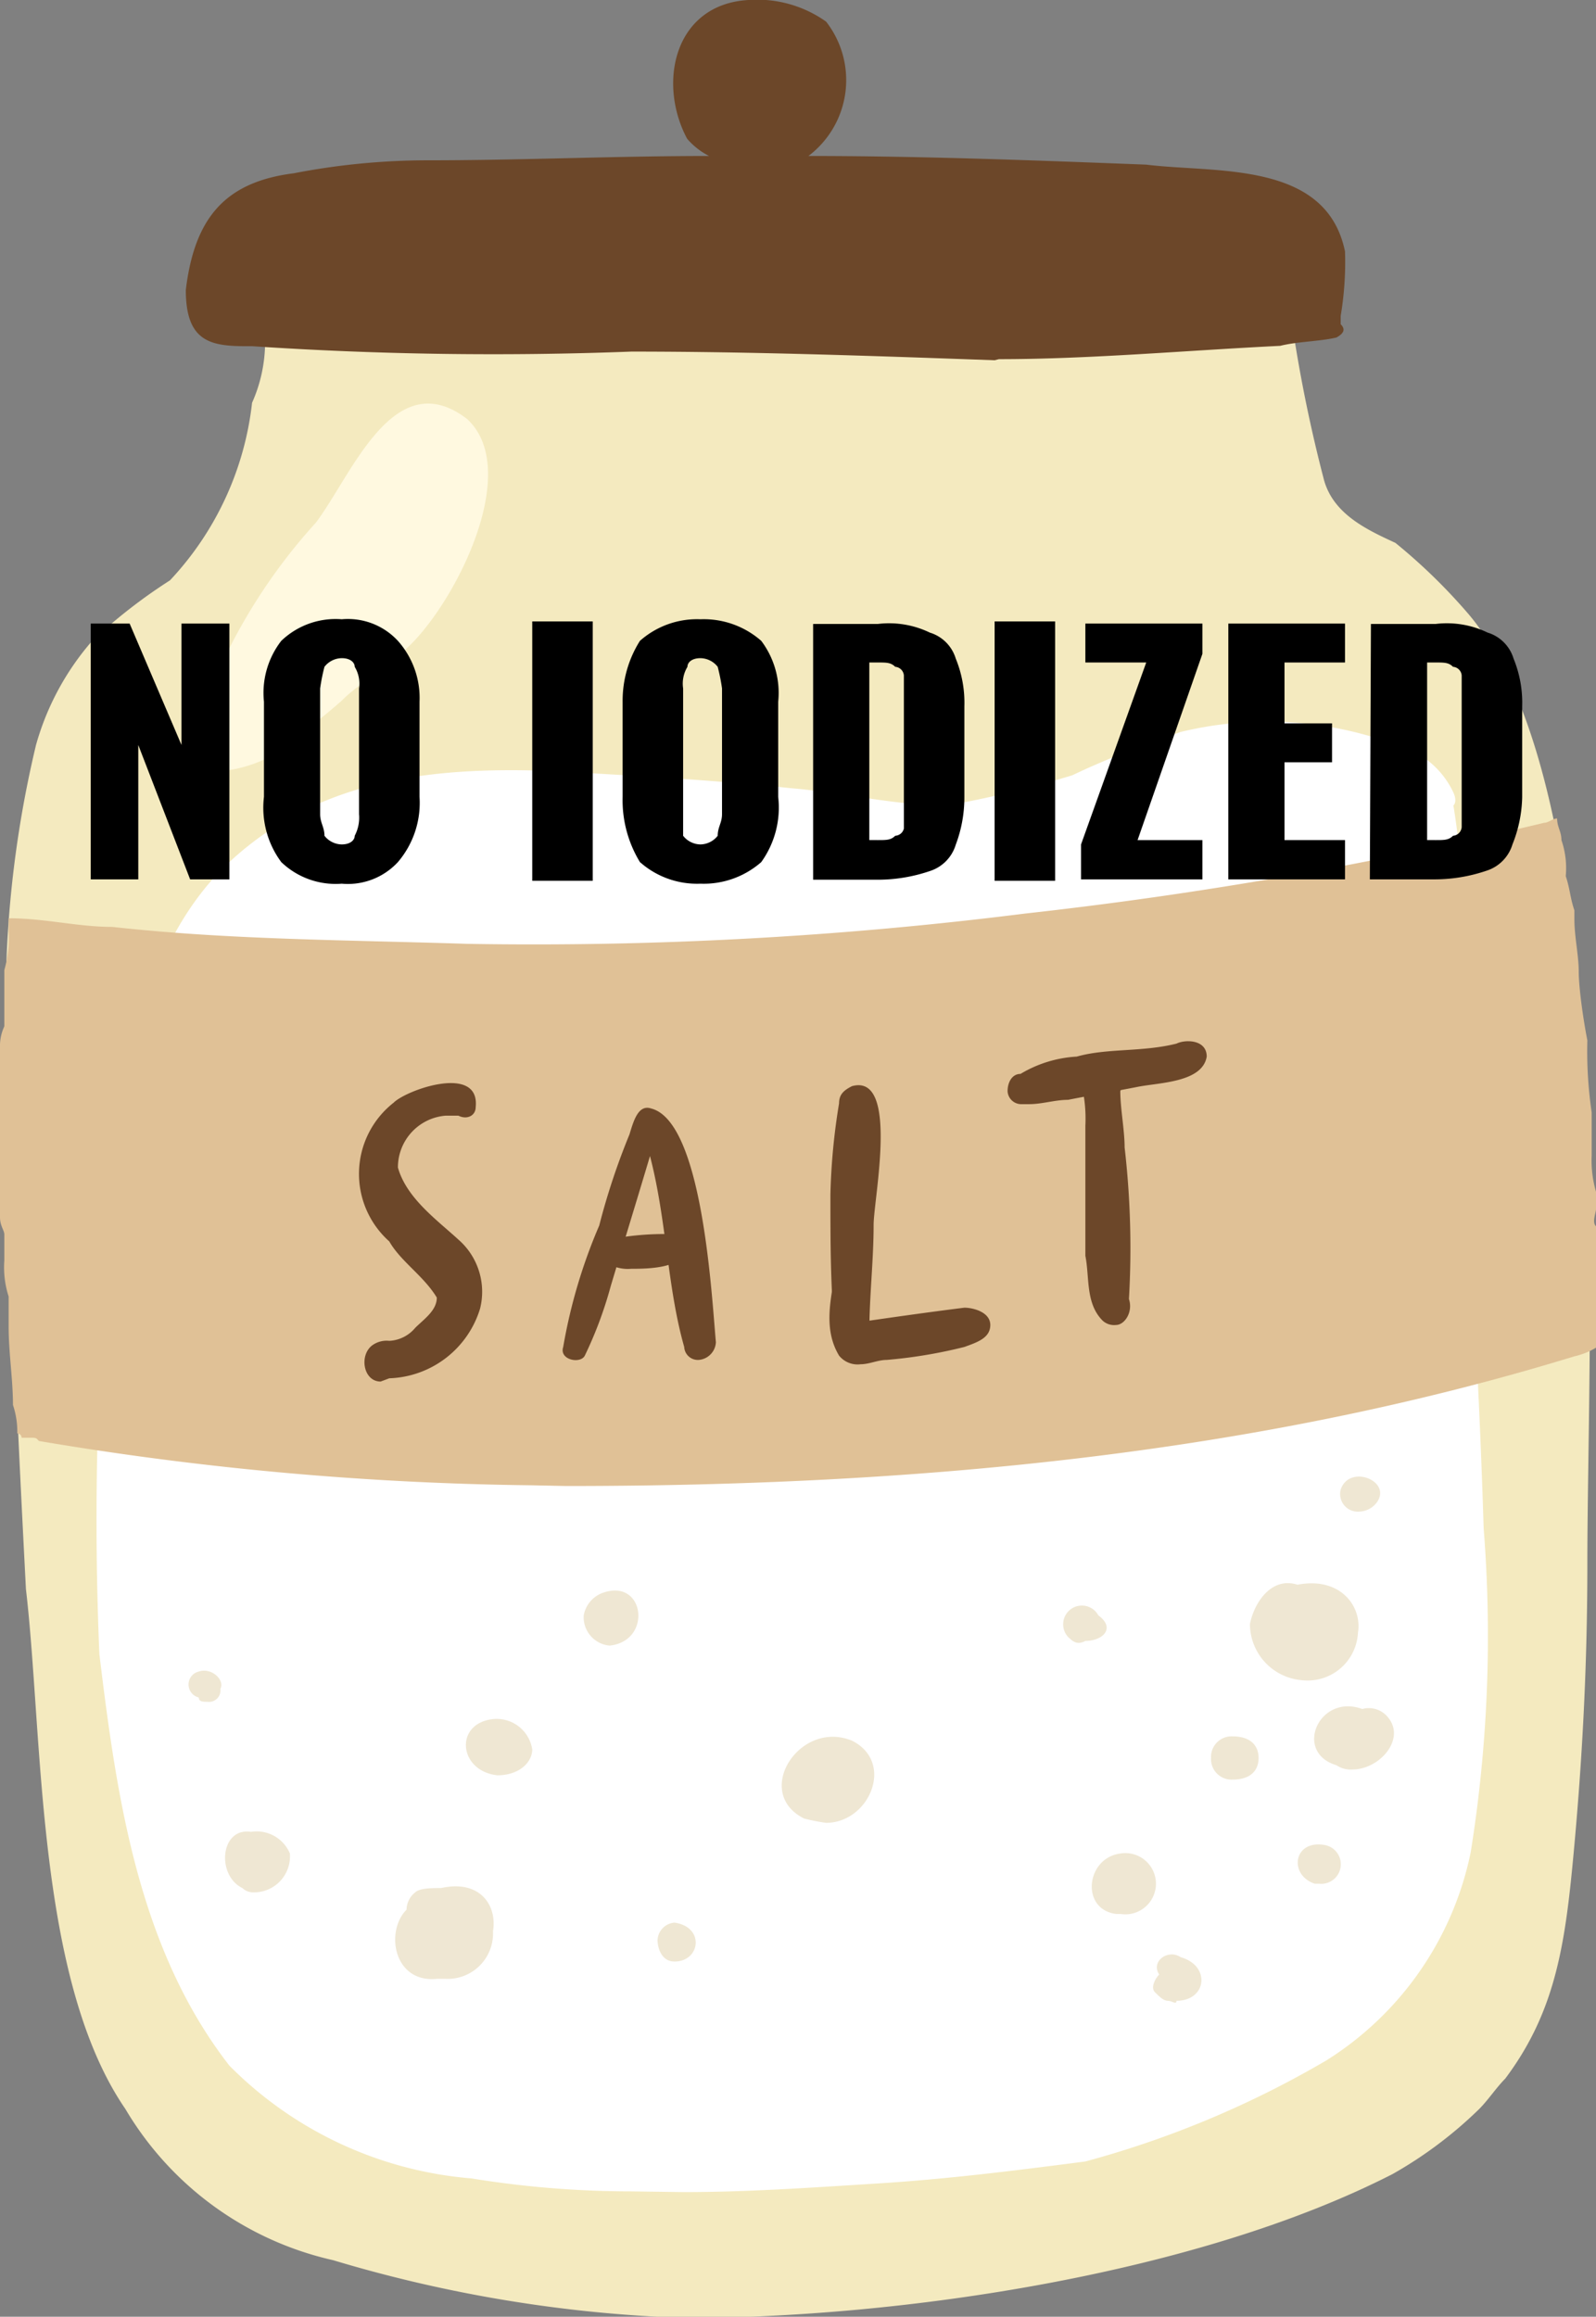
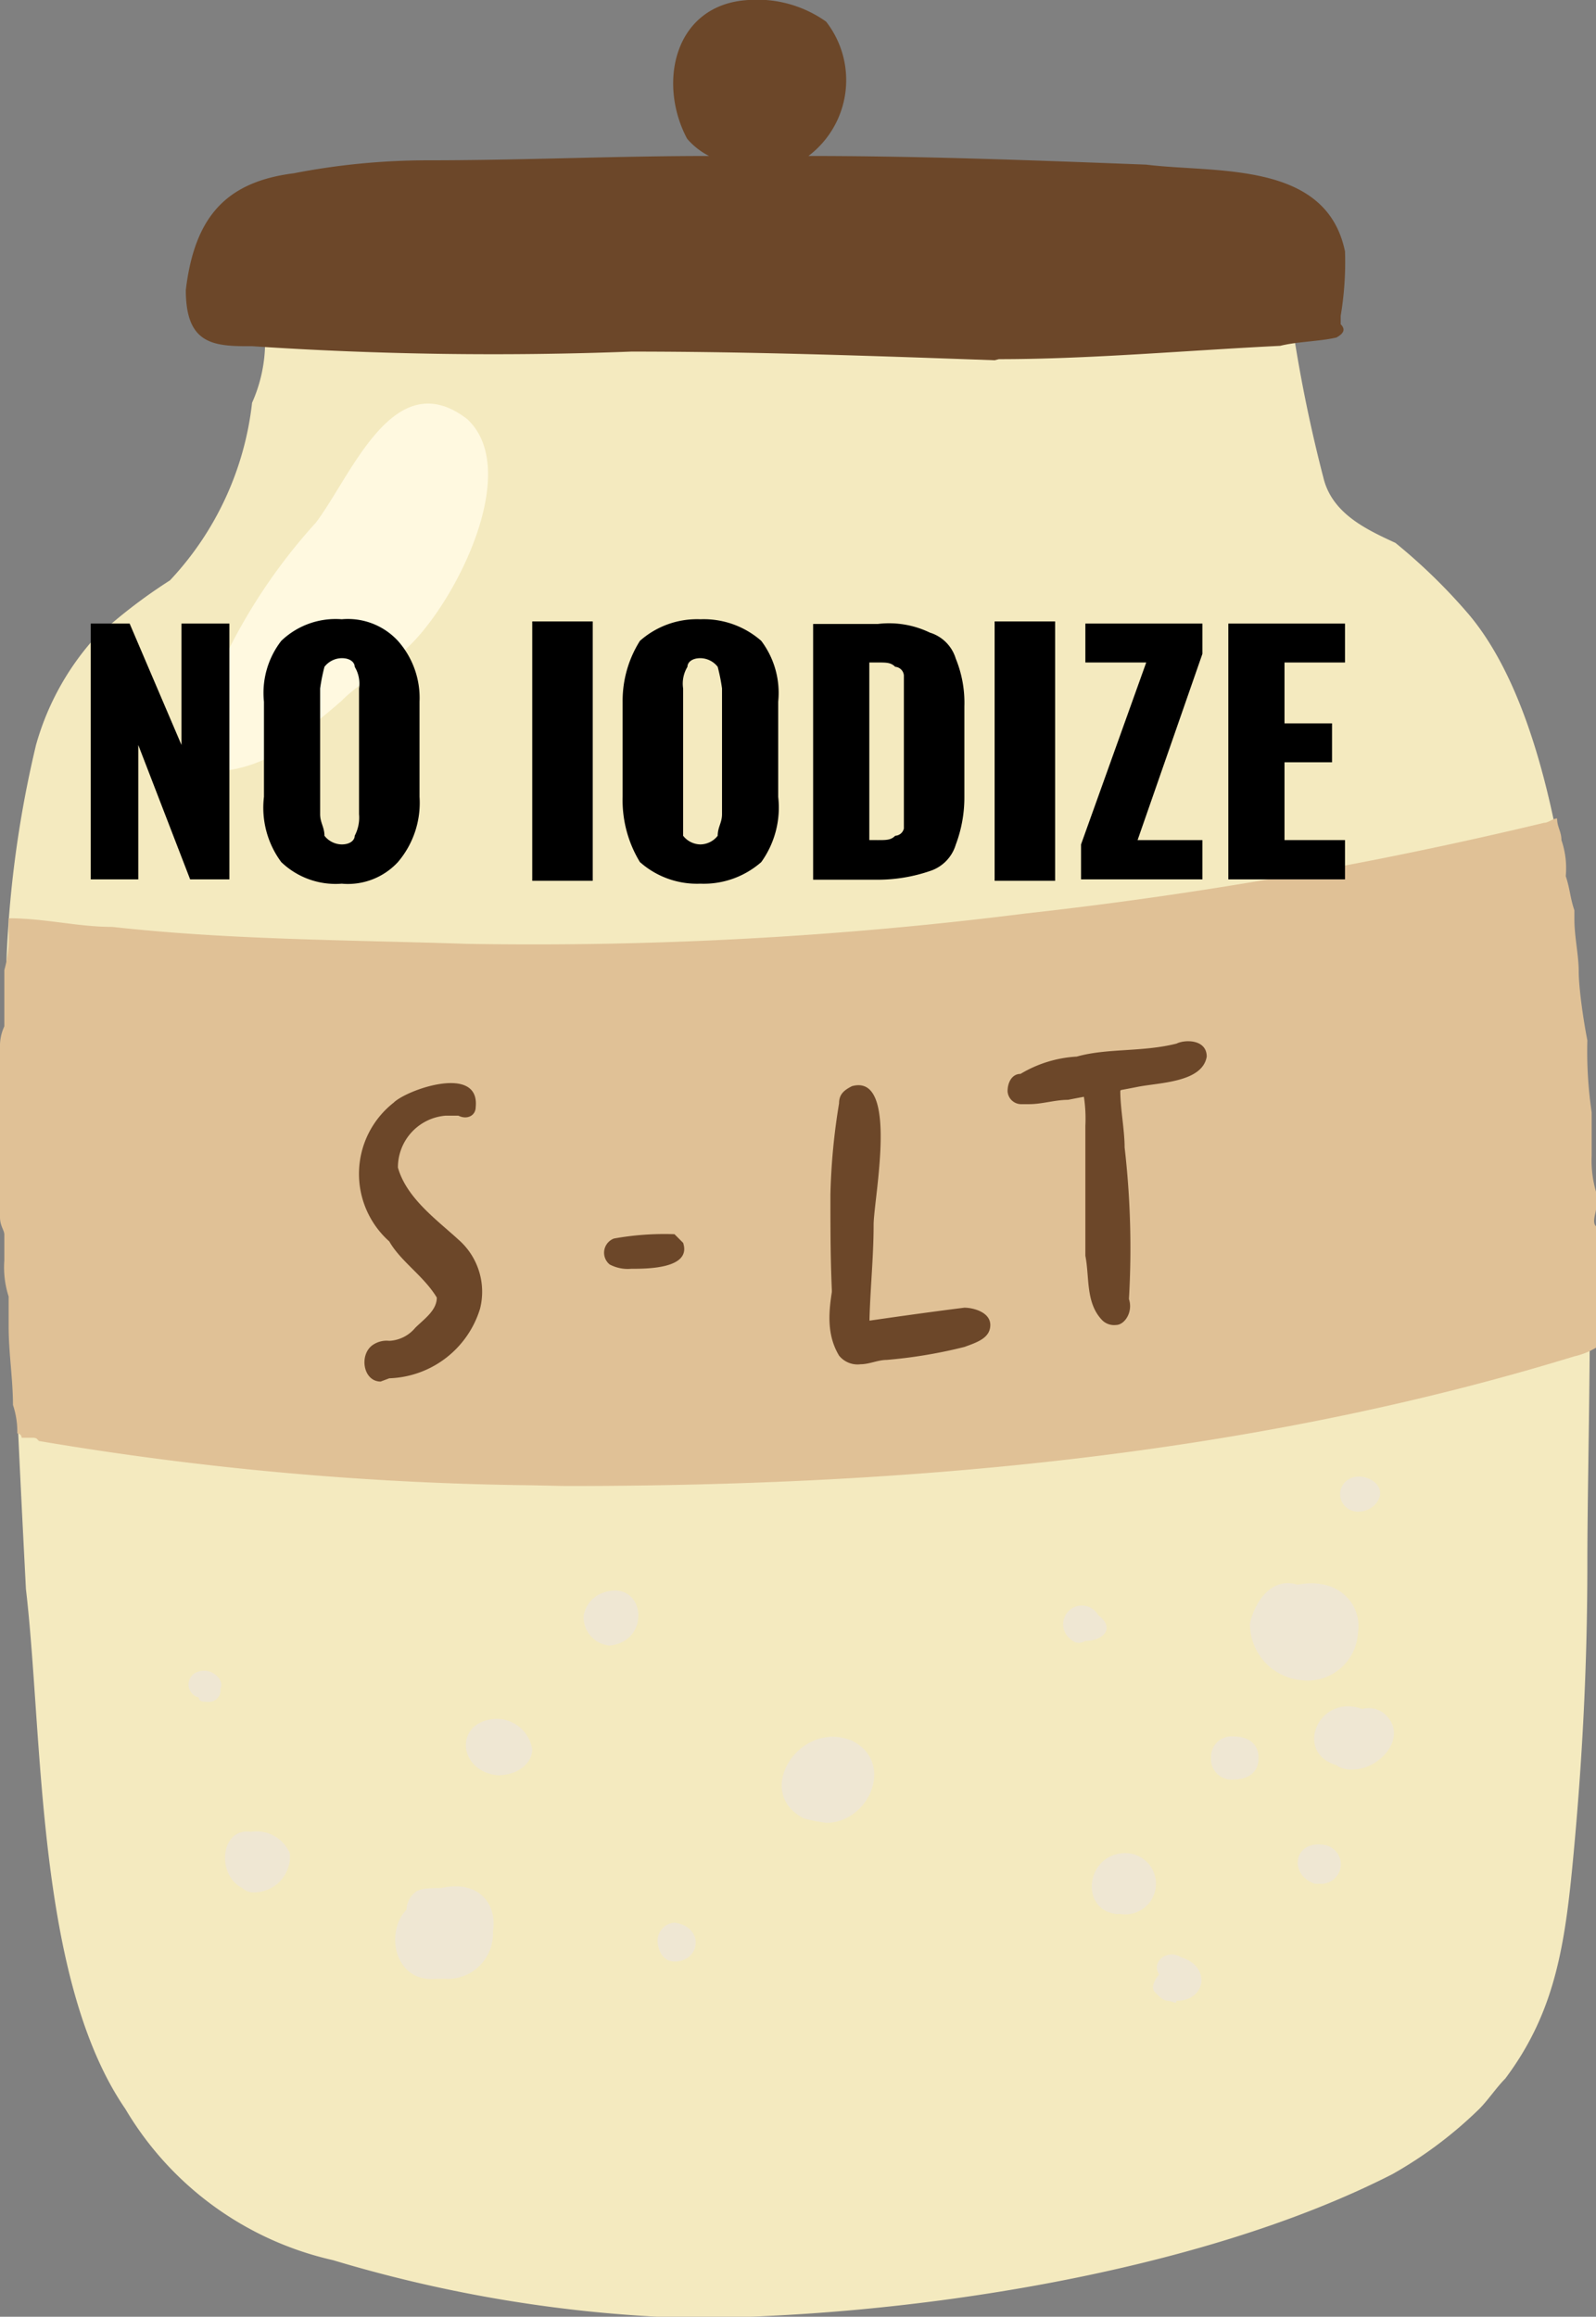
<svg xmlns="http://www.w3.org/2000/svg" viewBox="0 0 44.32 64.31">
  <rect x="0" y="0" width="44.32" height="64.31" fill="#808080" stroke="none" />
  <defs>
    <style>.cls-1{fill:#f4eabf;}.cls-2{fill:#fff;}.cls-3{fill:#fffded;}.cls-4{fill:#efe7d3;}.cls-5{fill:#e0c196;}.cls-6{fill:#6c4729;}.cls-7{fill:#fff9e0;}</style>
  </defs>
  <g id="Layer_2" data-name="Layer 2">
    <g id="Layer_1-2" data-name="Layer 1">
      <path class="cls-1" d="M18.25,64.31a38.25,38.25,0,0,1-9-1.57,9,9,0,0,1-5.77-4.2C1,54.93,1.2,48.2.72,44.11.48,39.43.24,34.74.24,30.05A30.64,30.64,0,0,1,1,20.68a7.45,7.45,0,0,1,1.56-2.89,14.85,14.85,0,0,1,2.16-1.68A8.59,8.59,0,0,0,7,11.18a4.15,4.15,0,0,0,.36-1.57C7.09,8.42,7,6.74,8.41,6.5A59.51,59.51,0,0,1,15,6.86H31.11a6.69,6.69,0,0,0,1.56,0c1.44,0,3.12-.12,3.6.48a.55.55,0,0,1-.36.84v1a40.82,40.82,0,0,0,.84,4.08c.24,1,1.2,1.44,2,1.81a15.81,15.81,0,0,1,2.05,2C44.92,22,44.08,36.78,44.08,43.4c0,2.64-.12,5.16-.36,7.81s-.48,4.57-1.92,6.49c-.24.24-.48.6-.72.84a11.61,11.61,0,0,1-2.41,1.81c-5.4,2.76-13.57,4-19.82,4Z" />
-       <path class="cls-2" d="M17.53,60.83a27.7,27.7,0,0,1-4.44-.36,10.69,10.69,0,0,1-6.72-3.13c-2.53-3.25-3.13-7.46-3.61-11.42A87,87,0,0,1,3,34.74c.36-3.61.48-7.81,3.12-10.57,2.53-2.53,5.77-2.89,9.13-2.77,2.16.12,4.44.24,6.72.48,1.45.12,2.89.48,4.33.48a29.52,29.52,0,0,0,3.48-.84c1-.48,2-.84,3-1.2a10.22,10.22,0,0,1,6,.36A2.43,2.43,0,0,1,40.36,22s.12.24,0,.36A18.11,18.11,0,0,1,40.6,25c-.36,1.8,0,3.6,0,5.52.24,4,.48,7.94.6,11.9a37.91,37.91,0,0,1-.36,9,8.94,8.94,0,0,1-4,5.77A27.26,27.26,0,0,1,30.14,60c-1.92.25-3.84.49-5.76.61s-3.61.24-5.41.24Z" />
      <path class="cls-3" d="M34.83,45.55H35c-.12,0-.12,0-.12.12Z" />
      <path class="cls-4" d="M6.73,52.41c-.73-.36-.61-1.69.24-1.56a1,1,0,0,1,1.08.6,1,1,0,0,1-1,1.08A.44.44,0,0,1,6.73,52.41Z" />
      <path class="cls-4" d="M5.52,47.12a.37.37,0,0,1,0-.72c.36-.12.73.24.6.48a.32.32,0,0,1-.36.36C5.64,47.24,5.52,47.24,5.52,47.12Z" />
      <path class="cls-4" d="M12.13,54.93c-1.2.12-1.44-1.32-.84-1.92a.62.62,0,0,1,.24-.48c.12-.12.48-.12.72-.12,1.08-.24,1.56.48,1.44,1.2a1.26,1.26,0,0,1-1.32,1.32Z" />
      <path class="cls-4" d="M13.57,49a.53.53,0,0,1-.36-.72c0-.24.24-.36.48-.24.6-.12.84.12.84.48s-.24.48-.72.48Z" />
      <path class="cls-4" d="M16.21,44.84a.82.82,0,0,1,.49-.61c1.2-.47,1.44,1.32.23,1.45A.79.79,0,0,1,16.21,44.84Z" />
      <path class="cls-4" d="M13.81,49.28c-1.08-.12-1.2-1.44-.12-1.56a1,1,0,0,1,1.09.84C14.78,48.92,14.42,49.28,13.81,49.28Z" />
      <path class="cls-4" d="M18.73,54.45c-.35,0-.47-.36-.47-.6a.51.51,0,0,1,.47-.48C19.58,53.49,19.45,54.45,18.73,54.45Z" />
      <path class="cls-4" d="M22.33,50.48c-1.44-.72-.12-2.76,1.33-2.16,1.2.6.48,2.28-.72,2.28A5.45,5.45,0,0,1,22.33,50.48Z" />
      <path class="cls-4" d="M31,53.13c-1-.12-.85-1.56.12-1.68a.85.85,0,1,1,0,1.68Z" />
      <path class="cls-4" d="M36.15,46.64a1.57,1.57,0,0,1-1.44-1.56c.12-.6.6-1.32,1.32-1.09,1.2-.23,1.8.61,1.68,1.33A1.4,1.4,0,0,1,36.15,46.64Z" />
      <path class="cls-4" d="M36.51,52.29c-.72-.24-.6-1.2.24-1.08a.54.54,0,0,1-.12,1.08Z" />
      <path class="cls-4" d="M29.66,45.44a.52.52,0,1,1,.84-.6c.49.36.12.71-.36.71C29.9,45.68,29.78,45.55,29.66,45.44Z" />
      <path class="cls-4" d="M37.23,41.35c.24-.72,1.44-.24,1,.36a.63.63,0,0,1-.48.25A.49.49,0,0,1,37.23,41.35Z" />
      <path class="cls-4" d="M37.11,49c-1.2-.36-.48-2,.72-1.56a.68.68,0,0,1,.72.24c.49.6-.24,1.44-1,1.44A.72.72,0,0,1,37.11,49Z" />
      <path class="cls-4" d="M33.63,48.8a.57.57,0,0,1,.6-.6c.48,0,.72.24.72.6s-.24.6-.72.6A.57.57,0,0,1,33.63,48.8Z" />
      <path class="cls-4" d="M32.43,55.54c-.12,0-.24-.12-.36-.24s0-.37.12-.49c-.24-.36.24-.72.6-.48.84.24.72,1.21-.12,1.21C32.67,55.66,32.55,55.54,32.43,55.54Z" />
      <path class="cls-5" d="M14.77,41.23A87.9,87.9,0,0,1,1.08,40C1,39.91,1,39.91.84,39.91H.6a.12.12,0,0,0-.12-.12A2.34,2.34,0,0,0,.36,39c0-.72-.12-1.44-.12-2.17v-.84a2.64,2.64,0,0,1-.12-1v-.72c0-.12-.12-.24-.12-.48V29.09a1.3,1.3,0,0,1,.12-.6V26.93a3.35,3.35,0,0,0,.12-1.08v-.36c1,0,1.92.24,2.88.24,3.25.36,6.49.36,9.85.47a109.13,109.13,0,0,0,15.49-.84,117.06,117.06,0,0,0,14.42-2.52c.12,0,.24-.12.36-.12,0,.24.12.36.12.6a2.39,2.39,0,0,1,.12,1c.12.36.12.6.24.95v.25c0,.48.12,1,.12,1.44s.12,1.31.24,1.92a11.64,11.64,0,0,0,.12,2v1.2a3.07,3.07,0,0,0,.12,1v.48c0,.12-.12.36,0,.48v3.37a2,2,0,0,1-.6.24c-9,2.76-18.5,3.6-28,3.6Z" />
      <path class="cls-6" d="M27.62,10c-3.36-.12-6.73-.24-10.09-.24A100.55,100.55,0,0,1,7,9.61H6.85c-1,0-1.69-.12-1.69-1.56.24-2,1.09-3,3-3.24a19.54,19.54,0,0,1,3.72-.36c2.64,0,5.16-.12,7.81-.12a2,2,0,0,1-.61-.48C18.25,2.29,18.73.12,20.78,0a3.31,3.31,0,0,1,2.16.6,2.64,2.64,0,0,1-.49,3.73c3.13,0,6.25.12,9.38.24,1.92.24,5-.12,5.52,2.41a9,9,0,0,1-.12,1.79V9c.12.12.12.24-.12.37-.48.11-1.08.11-1.56.23-2.64.13-5.29.37-7.81.37Z" />
      <path class="cls-6" d="M10.57,38.35c-.48,0-.6-.72-.24-1a.68.68,0,0,1,.48-.13,1,1,0,0,0,.72-.36c.24-.24.6-.48.6-.84-.36-.6-1-1-1.32-1.56a2.51,2.51,0,0,1,.12-3.85c.36-.36,2.4-1.08,2.28.12,0,.24-.24.36-.48.24h-.36a1.44,1.44,0,0,0-1.32,1.44c.24.85,1.08,1.45,1.68,2a1.92,1.92,0,0,1,.6,1.92,2.73,2.73,0,0,1-2.52,1.93Z" />
-       <path class="cls-6" d="M19,37.39c-.48-1.69-.48-3.49-.95-5.3-.36,1.21-.73,2.41-1.09,3.61a11.1,11.1,0,0,1-.72,1.93c-.12.24-.72.12-.6-.24a14.89,14.89,0,0,1,1-3.37,19.22,19.22,0,0,1,.84-2.53c.11-.36.24-.84.6-.72,1.43.36,1.68,5.17,1.8,6.49a.52.52,0,0,1-.48.49A.38.38,0,0,1,19,37.39Z" />
      <path class="cls-6" d="M16.93,35.1a.42.42,0,0,1,.12-.72,7.92,7.92,0,0,1,1.68-.12l.24.24c.24.72-1,.72-1.44.72A1.08,1.08,0,0,1,16.93,35.1Z" />
      <path class="cls-6" d="M23.18,37c-.12-1.32-.12-2.52-.12-3.84a17.9,17.9,0,0,1,.24-2.53c0-.24.12-.36.36-.48,1.32-.36.6,3.13.6,3.85,0,1-.12,2-.12,3a.48.48,0,1,1-1,0Z" />
      <path class="cls-6" d="M23.3,37.63c-.6-1,0-2.17,0-3.25.12-.24,0-.72.36-.72s.24.84.24,1.08a12,12,0,0,0,.24,1.92c.84-.12,1.68-.24,2.64-.36.24,0,.72.12.72.48s-.36.48-.72.61a13.53,13.53,0,0,1-2.16.36c-.24,0-.48.12-.72.12A.66.66,0,0,1,23.3,37.63Z" />
      <path class="cls-6" d="M28.34,30.65a.38.38,0,0,1-.36-.36c0-.24.12-.48.36-.48a3.4,3.4,0,0,1,1.56-.48c.85-.24,1.81-.12,2.77-.36.24-.12.84-.12.84.36-.12.72-1.32.72-1.92.84s-1.33.24-1.93.36c-.36,0-.72.12-1.08.12Z" />
      <path class="cls-6" d="M30.62,36.66c-.48-.48-.36-1.2-.48-1.8V31.25a4.08,4.08,0,0,0-.12-1.2.62.62,0,0,1,.24-.48c.24,0,.36.12.36.24a.37.37,0,0,1,.49.48c0,.48.12,1.08.12,1.56a24.37,24.37,0,0,1,.12,4.21c.12.36-.12.72-.36.72A.47.47,0,0,1,30.62,36.66Z" />
      <path class="cls-7" d="M5.88,21.28c-1.08-.72-.36-2.05.24-2.77a15.73,15.73,0,0,1,2.65-4c1-1.32,2.16-4.44,4.2-2.88,1.56,1.44-.36,5.17-1.68,6.37-.48.6-1.2.84-1.8,1.45a23.07,23.07,0,0,1-2,1.56,3.81,3.81,0,0,1-1.08.36C6.12,21.4,6,21.28,5.88,21.28Z" />
      <polygon points="2.52 17.31 3.6 17.31 5.04 20.68 5.04 17.31 6.37 17.31 6.37 24.41 5.28 24.41 3.84 20.68 3.84 24.41 2.52 24.41 2.52 17.31" />
      <path d="M9.49,23.44c.24,0,.36-.12.36-.24a1.08,1.08,0,0,0,.12-.6V19.11a.9.9,0,0,0-.12-.6c0-.12-.12-.24-.36-.24a.62.62,0,0,0-.48.24,5.2,5.2,0,0,0-.12.6V22.6c0,.24.12.36.12.6A.62.62,0,0,0,9.49,23.44Zm0,1.09a2.18,2.18,0,0,1-1.68-.6,2.53,2.53,0,0,1-.48-1.81V19.48a2.36,2.36,0,0,1,.48-1.69,2.18,2.18,0,0,1,1.68-.6,1.89,1.89,0,0,1,1.56.6,2.38,2.38,0,0,1,.6,1.69v2.64a2.53,2.53,0,0,1-.6,1.81A1.89,1.89,0,0,1,9.49,24.53Z" />
      <rect x="14.78" y="17.25" width="1.68" height="7.2" />
      <path d="M19.45,23.44a.62.62,0,0,0,.48-.24c0-.24.12-.36.12-.6V19.11a5.2,5.2,0,0,0-.12-.6.62.62,0,0,0-.48-.24c-.24,0-.36.12-.36.24a.9.9,0,0,0-.12.6V23.2A.62.62,0,0,0,19.45,23.44Zm0,1.09a2.39,2.39,0,0,1-1.68-.6,3.3,3.3,0,0,1-.48-1.81V19.48a3.12,3.12,0,0,1,.48-1.69,2.39,2.39,0,0,1,1.68-.6,2.42,2.42,0,0,1,1.69.6,2.4,2.4,0,0,1,.47,1.69v2.64a2.59,2.59,0,0,1-.47,1.81A2.42,2.42,0,0,1,19.45,24.53Z" />
      <path d="M24.38,23.32c.24,0,.36,0,.48-.12A.26.26,0,0,0,25.1,23V18.75a.26.26,0,0,0-.24-.24c-.12-.12-.24-.12-.48-.12h-.24v4.93Zm-1.8-6h1.8a2.6,2.6,0,0,1,1.44.24,1.08,1.08,0,0,1,.72.72,3.23,3.23,0,0,1,.24,1.33v2.52a3.7,3.7,0,0,1-.24,1.32,1.1,1.1,0,0,1-.72.73,4.48,4.48,0,0,1-1.44.24h-1.8Z" />
      <rect x="27.62" y="17.25" width="1.68" height="7.2" />
      <polygon points="30.02 23.44 31.83 18.39 30.14 18.39 30.14 17.31 33.39 17.31 33.39 18.15 31.59 23.32 33.39 23.32 33.39 24.41 30.02 24.41 30.02 23.44" />
      <polygon points="34.11 17.31 37.35 17.31 37.35 18.39 35.67 18.39 35.67 20.08 36.99 20.08 36.99 21.16 35.67 21.16 35.67 23.32 37.35 23.32 37.35 24.41 34.11 24.41 34.11 17.31" />
-       <path d="M39.87,23.32c.24,0,.36,0,.48-.12a.26.26,0,0,0,.24-.24V18.75a.26.26,0,0,0-.24-.24c-.12-.12-.24-.12-.48-.12h-.24v4.93Zm-1.8-6h1.8a2.6,2.6,0,0,1,1.44.24,1.08,1.08,0,0,1,.72.72,3.23,3.23,0,0,1,.24,1.33v2.52A3.7,3.7,0,0,1,42,23.44a1.1,1.1,0,0,1-.72.73,4.48,4.48,0,0,1-1.44.24h-1.8Z" />
    </g>
  </g>
</svg>